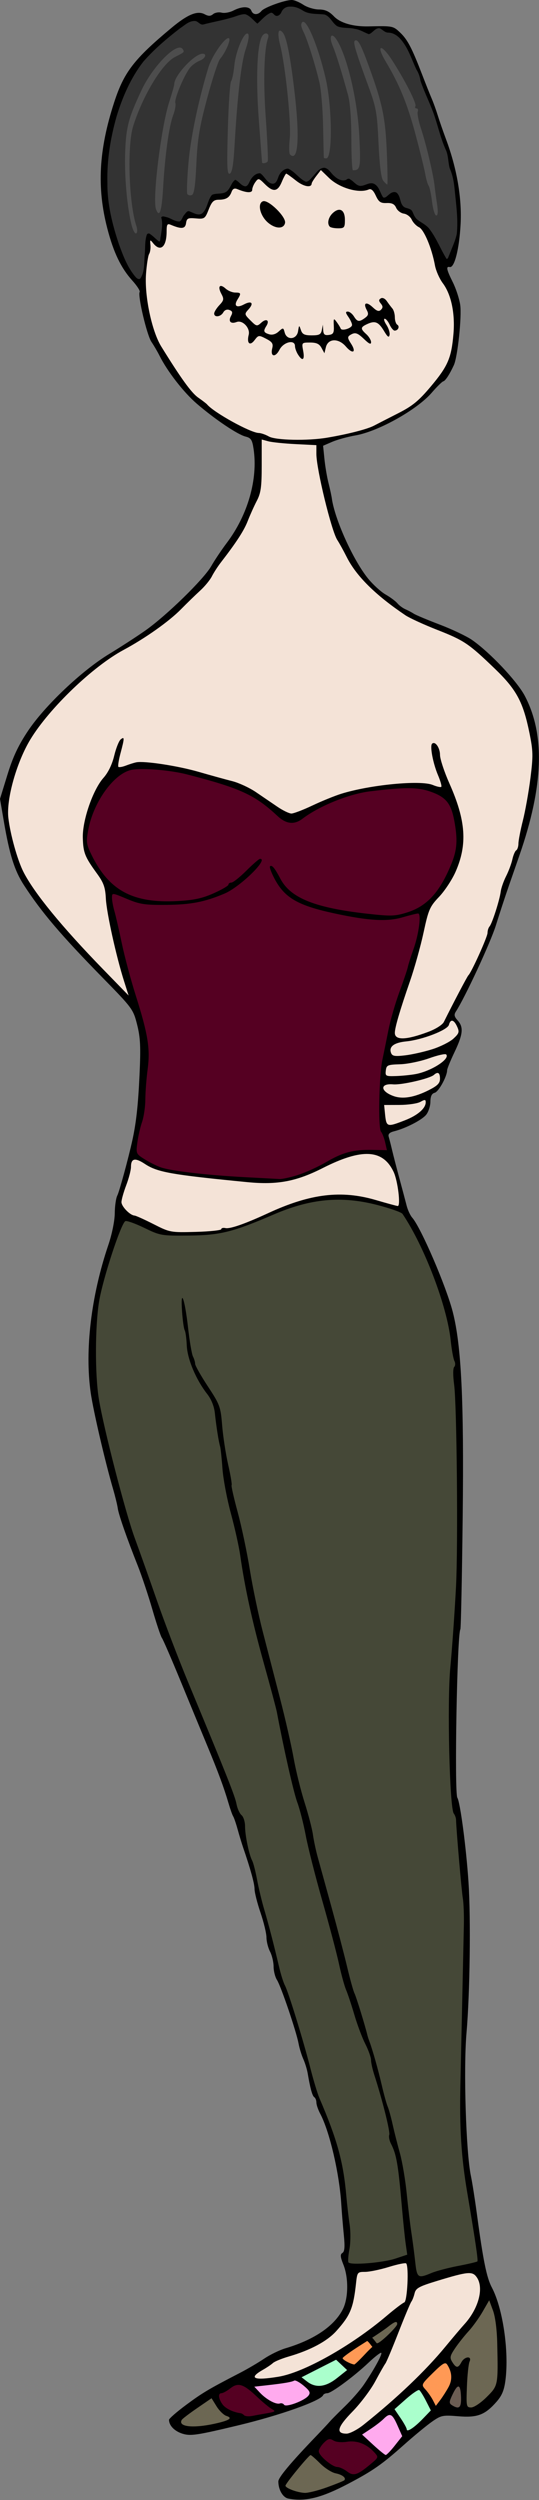
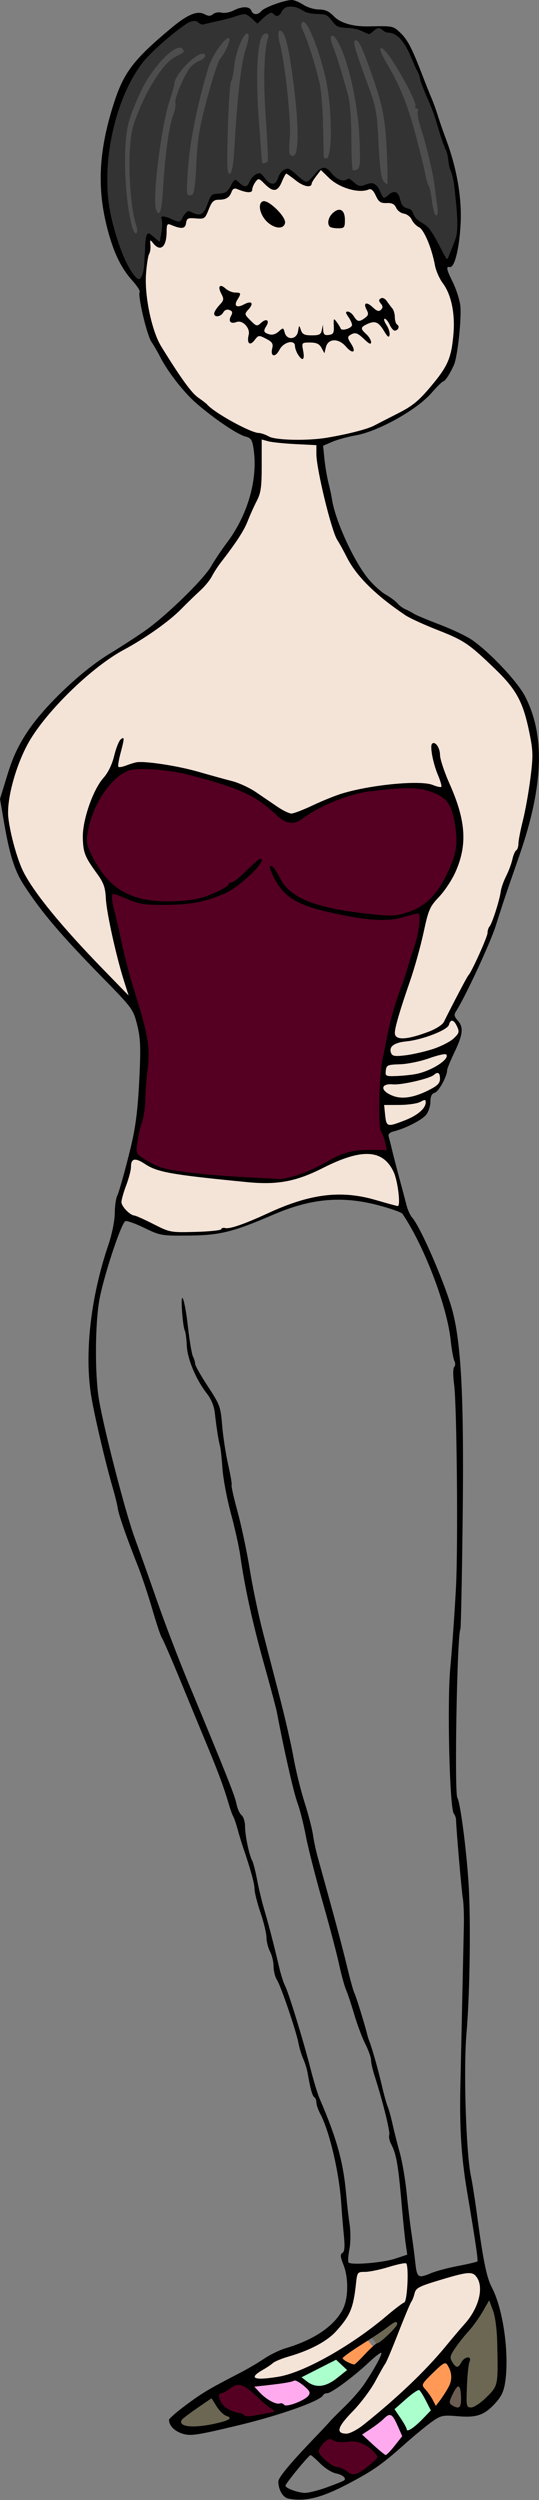
<svg xmlns="http://www.w3.org/2000/svg" width="63.951mm" height="296.38mm" version="1.1" viewBox="0 0 63.951 296.38">
  <rect x="0" y="0" width="63.951" height="296.38" fill="#808080" stroke="none" />
  <g transform="translate(-3.645 -.454)">
    <g transform="matrix(1.013 0 0 1.013 5.146 -1.304)">
-       <path d="m9.67 160.31c-0.035 2.783 0.278 5.559 0.957 8.259 1.298 5.679 2.826 11.311 4.846 16.779 2.111 6.148 4.483 12.201 6.996 18.195 1.347 3.334 2.81 6.63 3.893 10.06 0.324 0.635 0.775 1.225 0.759 1.976 0.093 1.614 0.534 3.168 1.041 4.692 0.688 2.987 1.462 5.959 2.258 8.92 0.569 2.429 1.282 4.819 2.154 7.154 1.252 3.717 2.077 7.566 3.391 11.263 1.286 3.058 2.437 6.204 2.813 9.518 0.41 3.129 0.835 6.305 0.41 9.454 0.882 0.366 1.942 0.078 2.888 0.07 1.458-0.115 2.937-0.46 4.261-1.028-0.609-3.864-0.648-7.807-1.416-11.646-0.271-1.005-0.745-1.953-0.773-3.01-0.516-2.953-1.582-5.772-2.217-8.695-0.722-1.954-1.56-3.867-2.161-5.867-1.496-4.568-2.493-9.275-3.839-13.888-0.912-3.151-1.497-6.385-2.377-9.544-1.529-5.069-2.205-10.346-3.699-15.426-1.316-4.75-2.489-9.547-3.209-14.426-0.694-3.6-1.852-7.119-2.086-10.799-0.254-1.922-0.588-3.829-0.884-5.744-0.398-1.653-1.759-2.844-2.34-4.422-0.713-1.436-0.82-3.043-1.041-4.6-0.254-1.186-0.391-2.426-0.393-3.622 0.654 2.639 0.558 5.46 1.606 7.998 0.833 1.586 1.992 3.011 2.642 4.685 0.394 2.403 0.573 4.854 1.132 7.235 0.27 1.507 0.446 3.03 0.876 4.506 1.33 5.066 1.916 10.293 3.301 15.348 1.351 5.244 2.732 10.481 3.778 15.795 0.639 2.764 1.606 5.444 2.095 8.244 1.334 5.311 2.83 10.58 4.196 15.882 1.087 3.584 2.252 7.146 3.237 10.762 1.021 4.104 2.39 8.133 3.043 12.322 0.529 3.738 0.803 7.524 1.57 11.224 0.306 0.609 1.069 0.116 1.521-4e-3 1.79-0.705 3.739-0.877 5.557-1.466 0.311-0.389-0.09-0.972-0.036-1.421-0.758-5.335-1.977-10.645-1.842-16.064-0.032-8.029 0.355-16.053 0.319-24.081-0.317-3.442-0.589-6.891-0.929-10.33-0.277-0.947-0.475-1.918-0.513-2.915-0.274-4.626-0.252-9.27-0.148-13.9 0.327-4.363 0.753-8.725 0.784-13.105 0.059-6.415 0.037-12.833-0.18-19.245 0.015-1.179-0.291-2.375-0.126-3.538 0.335-0.687-0.193-1.439-0.2-2.15-0.357-2.927-1.102-5.795-2.173-8.541-0.986-2.505-2.037-5.028-3.575-7.25-0.837-0.858-2.135-0.931-3.219-1.292-3.678-1.007-7.654-0.679-11.167 0.778-3.01 1.157-6 2.706-9.294 2.731-1.773 0.04-3.618 0.279-5.336-0.226-1.181-0.419-2.28-1.17-3.536-1.328-0.598 0.166-0.647 0.97-0.914 1.438-1.014 2.836-1.958 5.726-2.449 8.704-0.214 1.851-0.253 3.72-0.252 5.582z" fill="#454837" />
      <path d="m36.027 21.56c-0.434 0.569-0.9 1.14-1.178 1.797-0.546 0.226-1.08-0.271-1.532-0.523-0.44-0.249-0.813-0.729-1.325-0.809-0.52 0.537-0.588 1.482-1.294 1.844-0.498-0.044-0.86-0.511-1.244-0.789-0.237-0.125-0.445-0.536-0.741-0.455-0.501 0.333-0.587 0.965-0.864 1.445-0.649 0.179-1.262-0.34-1.898-0.325-0.457 0.179-0.425 0.746-0.806 1.011-0.513 0.446-1.426 0.02-1.834 0.662-0.428 0.496-0.454 1.247-0.945 1.683-0.615 0.249-1.354-0.053-1.954 0.233-0.237 0.301-0.144 0.911-0.635 0.975-0.568 0.015-1.066-0.45-1.625-0.383-0.278 0.324-0.152 0.84-0.231 1.235-0.076 0.494-0.056 1.244-0.631 1.433-0.534 0.028-0.752-0.614-1.177-0.824-0.165 0.54 0.018 1.221-0.242 1.776-0.397 1.526-0.355 3.136-0.259 4.699 0.234 1.932 0.624 3.887 1.482 5.647 1.157 1.968 2.351 3.936 3.815 5.693 0.75 0.836 1.706 1.447 2.541 2.189 1.58 1.107 3.291 2.069 5.126 2.679 0.953 0.19 1.812 0.719 2.802 0.756 1.567 0.106 3.152 0.096 4.715-0.061 1.952-0.292 3.913-0.65 5.775-1.317 1.671-0.782 3.349-1.578 4.904-2.573 1.508-1.155 2.716-2.665 3.777-4.228 1.261-1.992 1.223-4.456 1.113-6.725-0.092-1.439-0.693-2.791-1.5-3.969-0.762-1.4-0.825-3.061-1.499-4.505-0.247-0.748-0.729-1.383-1.362-1.847-0.461-0.437-0.714-1.134-1.39-1.306-0.508-0.096-0.84-0.505-1.072-0.934-0.538-0.607-1.626-0.045-2.037-0.826-0.294-0.37-0.442-1.149-1.048-1.094-1.732 0.446-3.568-0.314-4.819-1.524-0.307-0.225-0.571-0.618-0.91-0.742zm-6.605 3.825c0.809 0.219 1.405 0.911 1.941 1.522 0.237 0.311 0.667 0.851 0.249 1.19-0.624 0.4-1.365-0.111-1.805-0.571-0.447-0.514-0.928-1.254-0.671-1.957 0.058-0.099 0.161-0.199 0.286-0.185zm8.81 1.026c0.621 0.079 0.548 0.863 0.557 1.319 0.023 0.245 0.012 0.588-0.313 0.59-0.415 0.017-0.933 0.113-1.286-0.161-0.355-0.622 0.215-1.351 0.746-1.668 0.091-0.047 0.192-0.081 0.296-0.08zm-13.825 8.902c0.579 0.293 1.113 0.815 1.813 0.754 0.211-0.052 0.393 0.1 0.236 0.292-0.142 0.365-0.568 0.803-0.324 1.203 0.574 0.199 1.125-0.25 1.671-0.316 0.231 0.154-0.17 0.4-0.214 0.563-0.215 0.265-0.585 0.671-0.256 1.006 0.368 0.421 0.762 0.937 1.313 1.1 0.402-0.123 0.684-0.594 1.108-0.593 0.052 0.453-0.475 0.851-0.317 1.299 0.513 0.512 1.38 0.427 1.866-0.081 0.146-0.131 0.418-0.353 0.43-0.012 0.046 0.603 0.726 1.073 1.281 0.752 0.41-0.207 0.487-0.698 0.563-1.103 0.149 0.379 0.351 0.842 0.833 0.843 0.545-2.7e-4 1.206 0.165 1.673-0.191 0.126-0.077 0.23-0.55 0.229-0.239 0.034 0.528 0.698 0.51 1.059 0.35 0.491-0.284 0.272-0.982 0.333-1.443-0.063-0.416 0.227 0.089 0.328 0.21 0.195 0.272 0.31 0.761 0.749 0.661 0.403-0.014 1.023-0.202 1.016-0.691-0.081-0.498-0.447-0.91-0.642-1.337 0.492-0.026 0.728 0.555 1.044 0.843 0.319 0.429 0.856 0.044 1.154-0.209 0.318-0.216 0.464-0.623 0.225-0.959-0.067-0.175-0.282-0.517-0.114-0.666 0.552 0.19 0.941 0.939 1.587 0.793 0.451-0.173 0.369-0.767 0.079-1.053-0.329-0.245 0.22-0.515 0.392-0.251 0.531 0.587 1.158 1.228 1.161 2.074-3e-3 0.404 0.21 0.741 0.357 1.094 0.076 0.302-0.347 0.418-0.476 0.153-0.356-0.349-0.461-0.981-0.951-1.168-0.344-0.017-0.145 0.435-0.042 0.588 0.199 0.437 0.592 0.933 0.435 1.428-0.532-0.561-0.836-1.532-1.703-1.645-0.517 0.041-1.091 0.257-1.422 0.667-0.111 0.5 0.474 0.79 0.7 1.169 0.119 0.186 0.329 0.423 0.298 0.636-0.675-0.312-1.097-1.175-1.902-1.185-0.309 0.102-0.926 0.322-0.718 0.753 0.137 0.465 0.539 0.866 0.588 1.344-0.455-0.071-0.724-0.589-1.097-0.833-0.52-0.507-1.561-0.674-1.974 0.048-0.156 0.251-0.208 0.546-0.308 0.821-0.237-0.457-0.555-0.993-1.141-1.001-0.441 5.3e-4 -0.957-0.146-1.357 0.083-0.291 0.378 0.027 0.882-0.02 1.31-0.02 0.09 0.092 0.599-0.127 0.378-0.41-0.418-0.623-0.986-0.711-1.548-0.347-0.538-1.143-0.239-1.522 0.11-0.392 0.299-0.516 0.889-0.975 1.088-0.311-0.049-0.085-0.506-0.125-0.711 0.078-0.347 0.016-0.73-0.325-0.91-0.436-0.26-0.963-0.69-1.498-0.506-0.336 0.177-0.473 0.711-0.881 0.732-0.255-0.279-0.026-0.738-0.072-1.088 0.077-0.823-0.786-1.649-1.611-1.357-0.216 0.13-0.656 0.055-0.537-0.275 0.057-0.334 0.392-0.917-0.044-1.125-0.411-0.155-0.815 0.062-1.047 0.405-0.174 0.165-0.604 0.475-0.741 0.138 0.016-0.769 1.092-1.146 0.958-1.962-0.051-0.415-0.472-0.822-0.308-1.231 7e-3 -2e-3 0.015-3e-3 0.023-2e-3z" fill="#f4e3d7" />
      <path d="m29.206 53.106c-0.206 0.295-0.077 0.748-0.136 1.097-0.081 1.679 0.057 3.375-0.184 5.042-0.306 1.164-0.989 2.189-1.4 3.32-1.066 2.544-3.082 4.526-4.452 6.89-1.062 1.339-2.348 2.502-3.587 3.681-2.089 1.96-4.525 3.485-7.01 4.885-3.214 1.959-5.984 4.581-8.416 7.436-1.54 1.815-2.842 3.86-3.569 6.141-0.598 1.859-1.176 3.804-1.038 5.777 0.282 2.228 0.868 4.434 1.793 6.482 1.44 2.678 3.482 4.969 5.468 7.25 2.165 2.408 4.417 4.738 6.691 7.042 0.065 0.128 0.337 0.234 0.261 5.3e-4 -0.676-2.244-1.348-4.492-1.833-6.789-0.427-1.825-0.699-3.678-0.923-5.538-0.333-1.65-1.829-2.744-2.319-4.33-0.473-1.644-0.134-3.389 0.343-4.991 0.455-1.506 1.204-2.91 2.161-4.153 0.824-1.154 0.918-2.624 1.575-3.853 0.039-0.096 0.312-0.419 0.263-0.155-0.192 1.06-0.558 2.091-0.619 3.175 0.48 0.176 1.036-0.138 1.522-0.264 0.807-0.375 1.712-0.149 2.569-0.121 3.421 0.34 6.711 1.4 10.002 2.346 2.15 0.804 3.825 2.492 5.896 3.455 0.702 0.251 1.39-0.261 2.039-0.466 2.369-1.087 4.807-2.092 7.399-2.478 2.297-0.423 4.649-0.586 6.977-0.434 0.531 0.068 1.05 0.452 1.587 0.323 0.126-0.408-0.176-0.846-0.274-1.244-0.423-1.148-0.844-2.344-0.856-3.577-9e-3 -0.195 0.209-0.392 0.35-0.159 0.628 0.665 0.435 1.659 0.786 2.451 0.846 2.524 2.219 4.926 2.393 7.629 0.254 2.859-1.017 5.659-2.892 7.764-0.762 0.754-1.195 1.753-1.417 2.789-0.643 2.837-1.42 5.641-2.369 8.392-0.472 1.523-1.061 3.03-1.291 4.614-0.102 0.627 0.628 0.89 1.132 0.811 1.524-0.21 3.039-0.699 4.342-1.524 0.689-0.646 0.955-1.611 1.425-2.41 0.734-1.489 1.564-2.924 2.373-4.371 0.74-1.506 1.462-3.04 1.904-4.659 0.772-1.558 1.155-3.272 1.557-4.947 0.441-1.146 0.982-2.257 1.311-3.447 0.21-0.555 0.59-1.045 0.609-1.663 0.416-2.474 1.104-4.905 1.373-7.408 0.231-1.92 0.345-3.899-0.176-5.784-0.442-2.124-1.179-4.281-2.73-5.863-1.422-1.506-2.891-2.993-4.563-4.222-2.686-1.673-5.917-2.305-8.439-4.261-2.382-1.754-4.647-3.824-5.934-6.537-0.891-1.417-1.452-3.001-1.855-4.62-0.558-2.322-1.248-4.652-1.359-7.042-0.034-0.372 0.185-1.027-0.43-0.869-2.011-0.132-4.07-0.106-6.027-0.615z" fill="#f4e3d7" />
      <path d="m51.436 121.12c-0.246 0.052-0.329 0.332-0.414 0.537-0.151 0.305-0.494 0.442-0.769 0.61-1.276 0.65-2.665 1.064-4.079 1.267-0.576 0.082-1.202 0.143-1.682 0.503-0.278 0.207-0.382 0.6-0.242 0.918 0.073 0.298 0.39 0.431 0.672 0.424 1.117-7e-3 2.216-0.254 3.296-0.518 1.16-0.296 2.311-0.713 3.298-1.404 0.302-0.239 0.631-0.508 0.753-0.887 0.069-0.37-0.155-0.713-0.318-1.028-0.117-0.185-0.271-0.416-0.514-0.421z" fill="#f4e3d7" />
      <path d="m50.667 125.05c-0.685 0.041-1.334 0.297-1.984 0.498-1.215 0.406-2.479 0.662-3.76 0.694-0.342 0.042-0.724-1e-3 -1.027 0.19-0.259 0.217-0.261 0.592-0.273 0.903-0.02 0.226 0.186 0.389 0.398 0.391 0.884 0.045 1.771-0.037 2.648-0.14 0.925-0.105 1.821-0.402 2.64-0.842 0.539-0.297 1.113-0.604 1.483-1.112 0.116-0.159 0.186-0.461-0.024-0.573-0.032-0.01-0.067-9e-3 -0.1-8e-3z" fill="#f4e3d7" />
      <path d="m49.74 127.24c-0.293 0.043-0.48 0.313-0.755 0.405-0.906 0.383-1.883 0.582-2.845 0.774-0.741 0.149-1.496 0.138-2.249 0.178-0.248 0.025-0.57 0.182-0.536 0.477 0.037 0.367 0.396 0.584 0.686 0.751 0.584 0.316 1.254 0.477 1.918 0.412 1.102-0.061 2.138-0.509 3.102-1.018 0.394-0.232 0.878-0.47 1.015-0.944 0.025-0.301 0.072-0.64-0.088-0.913-0.056-0.078-0.152-0.13-0.249-0.122z" fill="#f4e3d7" />
      <path d="m48.242 130.42c-0.316 0.055-0.577 0.277-0.889 0.338-1.067 0.275-2.173 0.186-3.264 0.219-0.206 0.014-0.422-0.02-0.62 0.024-0.03 0.324 0.047 0.656 0.066 0.982 0.06 0.417 0.052 0.865 0.243 1.249 0.17 0.275 0.546 0.242 0.815 0.161 0.718-0.213 1.421-0.482 2.098-0.803 0.625-0.33 1.281-0.727 1.625-1.37 0.097-0.213 0.183-0.474 0.093-0.701-0.033-0.061-0.097-0.104-0.168-0.1z" fill="#f4e3d7" />
      <path d="m41.442 136.73c-1.118-1e-4 -2.198 0.36-3.228 0.765-1.574 0.63-3.034 1.53-4.66 2.03-1.882 0.618-3.892 0.708-5.85 0.507-2.673-0.26-5.347-0.508-8.006-0.884-1.183-0.188-2.391-0.359-3.489-0.868-0.567-0.26-1.05-0.693-1.656-0.865-0.252-0.085-0.57 0.01-0.662 0.278-0.138 0.335-0.064 0.709-0.162 1.052-0.234 1.227-0.838 2.352-1.042 3.586-0.034 0.378 0.237 0.696 0.459 0.971 0.316 0.352 0.698 0.688 1.178 0.778 0.983 0.358 1.904 0.879 2.854 1.32 0.644 0.336 1.351 0.565 2.082 0.583 1.096 0.046 2.193-0.016 3.288-0.063 0.612-0.044 1.233-0.064 1.83-0.215 0.121-0.028 0.124-0.205 0.266-0.189 0.354-7e-3 0.715 0.035 1.06-0.074 1.658-0.446 3.204-1.216 4.77-1.901 2.466-1.099 5.113-1.945 7.831-1.937 1.475-3e-3 2.939 0.259 4.352 0.681 0.804 0.215 1.597 0.477 2.413 0.643 0.195 0.027 0.232-0.215 0.232-0.358 0.039-1.108-0.144-2.219-0.464-3.277-0.274-0.855-0.811-1.658-1.587-2.13-0.543-0.328-1.179-0.461-1.809-0.435z" fill="#f4e3d7" />
      <path d="m53.378 267.7c-0.931 0.042-1.818 0.373-2.712 0.608-1.004 0.311-2.028 0.584-2.989 1.016-0.337 0.139-0.582 0.434-0.67 0.786-0.218 0.755-0.643 1.424-0.915 2.158-0.81 1.911-1.507 3.868-2.372 5.755-0.418 0.778-0.872 1.537-1.298 2.31-0.808 1.437-1.851 2.725-2.987 3.915-0.461 0.541-1.04 1.059-1.213 1.776-0.078 0.263 0.136 0.479 0.377 0.534 0.696 0.212 1.365-0.222 1.937-0.566 0.872-0.569 1.637-1.285 2.445-1.938 2.464-2.066 4.811-4.28 6.947-6.686 1.137-1.34 2.271-2.683 3.408-4.023 0.836-1.083 1.475-2.402 1.471-3.795-0.025-0.644-0.224-1.382-0.803-1.743-0.191-0.102-0.415-0.108-0.626-0.108z" fill="#f4e3d7" />
      <path d="m45.902 266.54c-1.184 0.135-2.293 0.619-3.463 0.83-0.563 0.132-1.137 0.156-1.708 0.218-0.333 0.024-0.458 0.368-0.489 0.651-0.24 1.536-0.271 3.176-1.096 4.545-0.791 1.303-1.883 2.458-3.231 3.187-1.347 0.785-2.844 1.238-4.318 1.717-0.543 0.182-1.069 0.428-1.509 0.796-0.549 0.411-1.209 0.674-1.696 1.163-0.149 0.128-0.124 0.382 0.071 0.448 0.353 0.131 0.746 0.035 1.114 0.043 1.302-0.068 2.591-0.345 3.8-0.838 2.841-1.131 5.463-2.748 7.95-4.513 1.387-0.973 2.645-2.114 3.989-3.139 0.221-0.208 0.561-0.301 0.717-0.572 0.247-0.825 0.246-1.7 0.287-2.553-8e-3 -0.62 0.051-1.263-0.124-1.865-0.042-0.127-0.184-0.12-0.292-0.117z" fill="#f4e3d7" />
      <path d="m14.711 91.717c-1.465-0.179-2.623 0.927-3.501 1.948-1.544 1.82-2.475 4.167-2.614 6.547 0.191 1.234 0.923 2.326 1.572 3.371 1.379 2.175 3.851 3.482 6.393 3.649 2.076 0.144 4.234 0.123 6.226-0.546 1.026-0.346 2.01-0.836 2.824-1.552 1.112-0.562 1.921-1.608 2.896-2.366 0.096-0.026 0.572-0.57 0.5-0.252-0.809 1.305-2.079 2.267-3.312 3.154-2.383 1.429-5.197 1.866-7.938 1.856-1.472 0.031-2.975-0.05-4.328-0.698-0.565-0.138-1.145-0.626-1.739-0.471-0.303 0.577 0.022 1.298 0.095 1.907 0.838 3.67 1.657 7.348 2.803 10.938 0.755 2.494 1.517 5.085 1.108 7.712-0.278 2.348-0.197 4.749-0.892 7.027-0.211 0.932-0.374 1.893-0.356 2.844 1.58 1.39 3.684 2.024 5.75 2.199 3.677 0.426 7.376 0.709 11.076 0.808 2.516-0.213 4.702-1.594 6.923-2.666 1.764-0.874 3.764-0.641 5.667-0.785 0.174-0.276-0.139-0.719-0.171-1.039-0.235-0.769-0.657-1.49-0.567-2.326-0.135-3.123 2e-3 -6.266 0.724-9.314 0.809-4.645 2.967-8.921 3.845-13.55 8e-3 -0.465 0.269-1.108-0.096-1.481-0.875-0.097-1.72 0.393-2.589 0.468-2.97 0.502-5.958-0.295-8.843-0.952-2.006-0.504-4.165-1.378-5.182-3.304-0.252-0.532-0.65-1.075-0.697-1.65 0.77 0.766 1.061 1.934 1.918 2.655 1.987 1.821 4.798 2.219 7.35 2.663 1.85 0.236 3.728 0.552 5.596 0.384 2.229-0.387 4.264-1.804 5.257-3.858 0.863-1.556 1.717-3.23 1.627-5.061-0.043-1.51-0.198-3.132-1.043-4.425-0.897-1.061-2.358-1.506-3.706-1.59-2.594-0.103-5.228 0.114-7.739 0.789-2.178 0.629-4.192 1.702-6.084 2.93-0.888 0.595-1.883-0.076-2.548-0.698-1.703-1.639-3.817-2.782-6.073-3.458-3.139-0.982-6.362-1.964-9.691-1.808-0.146-5.29e-4 -0.292 2.38e-4 -0.439 7.93e-4z" fill="#502" />
      <path d="m26.393 280.78c-0.716 0.054-1.183 0.699-1.833 0.931-0.153 0.061-0.379 0.03-0.429 0.235-0.101 0.46 0.169 0.914 0.441 1.265 0.535 0.615 1.351 0.883 2.126 1.034 0.297 0.097 0.523 0.397 0.871 0.332 0.995-0.084 1.974-0.3 2.951-0.501 0.177-0.018 0.253-0.25 0.08-0.337-1.146-0.713-2.023-1.766-3.111-2.555-0.323-0.22-0.697-0.414-1.098-0.405z" fill="#502" />
      <path d="m37.118 287.12c-0.429 0.051-0.692 0.456-0.968 0.743-0.253 0.287-0.497 0.727-0.238 1.089 0.461 0.645 1.097 1.188 1.835 1.487 0.388 0.111 0.798 0.18 1.129 0.432 0.389 0.25 0.826 0.606 1.32 0.452 0.761-0.241 1.35-0.822 1.961-1.311 0.226-0.227 0.575-0.426 0.611-0.773-0.067-0.349-0.389-0.58-0.625-0.822-0.661-0.605-1.519-1.051-2.436-1.014-0.61-0.03-1.235 0.127-1.83-0.018-0.259-0.069-0.482-0.268-0.759-0.265z" fill="#502" />
      <path d="m44.137 284.31c-0.255 0.013-0.446 0.21-0.628 0.366-0.779 0.763-1.724 1.312-2.613 1.933-0.061 0.079 0.06 0.129 0.1 0.183 0.677 0.63 1.348 1.269 2.058 1.863 0.191 0.149 0.372 0.316 0.588 0.429 0.12 0.042 0.218-0.076 0.301-0.143 0.556-0.524 1.001-1.149 1.48-1.74 0.082-0.116 0.191-0.218 0.257-0.341-0.052-0.191-0.149-0.37-0.222-0.554-0.217-0.483-0.416-0.977-0.671-1.442-0.124-0.203-0.254-0.437-0.486-0.53-0.053-0.018-0.109-0.025-0.164-0.024z" fill="#fae" />
      <path d="m33.03 280.26c-0.262 0.085-0.525 0.177-0.8 0.217-1.285 0.237-2.589 0.338-3.884 0.508-0.117-3e-3 -0.106 0.129-0.025 0.179 0.562 0.615 1.143 1.241 1.891 1.632 0.364 0.189 0.787 0.382 1.204 0.262 0.249-0.034 0.356 0.296 0.608 0.254 0.604-0.035 1.174-0.279 1.718-0.527 0.391-0.205 0.836-0.411 1.055-0.816 0.141-0.318-0.139-0.611-0.353-0.812-0.38-0.337-0.781-0.678-1.257-0.869-0.052-0.014-0.104-0.032-0.158-0.028z" fill="#fae" />
      <path d="m37.848 277.83c-1.321 0.706-2.682 1.339-3.996 2.058-0.133 0.064 8e-3 0.175 0.08 0.22 0.475 0.379 0.972 0.793 1.593 0.888 0.808 0.125 1.606-0.248 2.247-0.709 0.489-0.373 0.99-0.736 1.448-1.147 8e-3 -0.127-0.16-0.19-0.225-0.287-0.366-0.345-0.719-0.715-1.112-1.025l-0.016-5e-3z" fill="#afc" />
      <path d="m47.558 281.38c-0.351 0.097-0.63 0.358-0.921 0.565-0.674 0.545-1.327 1.117-1.956 1.713-0.043 0.118 0.123 0.214 0.161 0.321 0.41 0.641 0.88 1.249 1.2 1.942 0.043 0.127 0.084 0.34 0.264 0.303 0.399-0.102 0.71-0.401 1.026-0.649 0.608-0.531 1.147-1.134 1.71-1.709 0.012-0.154-0.136-0.293-0.187-0.441-0.354-0.655-0.652-1.351-1.109-1.944-0.048-0.052-0.111-0.11-0.188-0.101z" fill="#afc" />
      <path d="m50.647 278.25c-0.417 0.085-0.706 0.437-1.016 0.702-0.535 0.522-1.11 1.016-1.554 1.622-0.133 0.17-0.144 0.42 7e-3 0.583 0.353 0.438 0.714 0.873 0.989 1.367 0.161 0.268 0.293 0.553 0.449 0.824 0.119 0.056 0.163-0.137 0.239-0.198 0.553-0.762 1.143-1.517 1.511-2.391 0.234-0.574 0.2-1.229-0.039-1.796-0.118-0.246-0.215-0.541-0.456-0.692-0.041-0.018-0.086-0.025-0.13-0.022z" fill="#f95" />
      <path d="m41.511 275.64c-0.298 0.152-0.572 0.361-0.861 0.533-0.671 0.441-1.361 0.863-1.969 1.39-0.103 0.066-0.119 0.206-0.025 0.287 0.333 0.325 0.781 0.505 1.218 0.642 0.264 0.06 0.434-0.212 0.614-0.355 0.578-0.56 1.113-1.163 1.7-1.714 0.026-0.139-0.163-0.235-0.223-0.355-0.141-0.143-0.243-0.359-0.439-0.429l-7e-3 -1.1e-4z" fill="#f95" />
      <path d="m23.285 282.35c-0.306 0.178-0.59 0.397-0.887 0.592-0.864 0.601-1.753 1.175-2.552 1.862-0.171 0.15-0.255 0.448-0.076 0.626 0.25 0.247 0.628 0.283 0.96 0.319 0.99 0.062 1.98-0.1 2.946-0.302 0.53-0.127 1.076-0.231 1.571-0.469 0.124-0.058 0.282-0.192 0.2-0.343-0.136-0.177-0.386-0.187-0.562-0.311-0.466-0.305-0.809-0.779-1.096-1.252-0.156-0.237-0.286-0.497-0.47-0.713-0.01-6e-3 -0.021-9e-3 -0.033-8e-3z" fill="#6c6753" />
-       <path d="m34.887 288.99c-0.16 0.047-0.25 0.213-0.373 0.316-0.782 0.841-1.505 1.735-2.201 2.649-0.142 0.21-0.325 0.403-0.413 0.643-0.016 0.155 0.148 0.249 0.256 0.329 0.51 0.3 1.092 0.463 1.671 0.566 0.592 0.112 1.183-0.076 1.752-0.22 1.046-0.296 2.069-0.674 3.067-1.104 0.145-0.067 0.35-0.164 0.319-0.358-0.045-0.268-0.32-0.408-0.544-0.512-0.357-0.158-0.757-0.185-1.097-0.384-0.578-0.301-1.071-0.734-1.53-1.192-0.27-0.246-0.524-0.517-0.832-0.714-0.023-0.012-0.049-0.02-0.075-0.018z" fill="#6c6753" />
      <path d="m55.806 270.89c-0.115 0.099-0.169 0.257-0.256 0.381-0.507 0.889-1.023 1.776-1.658 2.582-0.579 0.74-1.236 1.423-1.785 2.189-0.3 0.422-0.621 0.841-0.824 1.321-0.116 0.303 4e-3 0.633 0.185 0.883 0.134 0.188 0.263 0.407 0.478 0.51 0.193 0.081 0.375-0.078 0.475-0.229 0.196-0.278 0.341-0.632 0.675-0.774 0.129-0.066 0.354-0.118 0.41 0.062 0.028 0.183-0.098 0.345-0.115 0.525-0.169 0.927-0.211 1.873-0.253 2.813-0.016 0.638-0.044 1.279-1e-3 1.917 0.015 0.197 0.115 0.427 0.335 0.454 0.311 0.066 0.616-0.068 0.872-0.235 0.692-0.423 1.264-1.008 1.811-1.6 0.322-0.36 0.537-0.812 0.604-1.291 0.136-0.873 0.085-1.76 0.091-2.64-0.028-1.701-0.013-3.422-0.377-5.093-0.123-0.52-0.333-1.015-0.51-1.518-0.042-0.083-0.051-0.19-0.119-0.255-0.012 3e-3 -0.026-6e-3 -0.038-3e-3z" fill="#6c6753" />
      <path d="m44.882 273.42c-0.277 0.034-0.491 0.24-0.716 0.387-0.674 0.522-1.386 0.992-2.096 1.463-0.067 0.09 0.074 0.155 0.114 0.225 0.152 0.166 0.268 0.368 0.435 0.519 0.143 0.046 0.279-0.072 0.398-0.138 0.597-0.421 1.108-0.949 1.612-1.474 0.166-0.195 0.366-0.38 0.457-0.624 0.031-0.147-9e-3 -0.371-0.204-0.358z" fill="#6c6753" />
      <path d="m52.18 280.97c-0.159 0.015-0.251 0.176-0.344 0.289-0.249 0.387-0.448 0.807-0.618 1.234-0.057 0.181-0.135 0.41-0.011 0.58 0.179 0.208 0.439 0.33 0.69 0.432 0.195 0.076 0.463 0.032 0.551-0.179 0.155-0.308 0.12-0.666 0.128-1-0.019-0.396-0.019-0.806-0.16-1.182-0.038-0.097-0.124-0.184-0.236-0.173z" fill="#6c5d53" />
      <path d="m32.287 294.14c-0.635-0.121-1.168-1.036-1.168-2.006 0-0.463 1.454-2.201 4.455-5.323 0.689-0.717 1.401-1.478 1.582-1.691 0.181-0.213 0.975-1.014 1.764-1.779s1.777-1.893 2.195-2.506c1.257-1.843 2.294-3.759 2.035-3.759-0.134 0-0.797 0.524-1.473 1.164-1.697 1.606-4.352 3.569-4.826 3.569-0.216 0-0.435 0.101-0.486 0.225-0.275 0.669-5.041 2.362-9.966 3.542-4.781 1.145-5.542 1.26-6.468 0.983-0.955-0.286-1.616-0.955-1.616-1.635 0-0.144 0.908-0.936 2.018-1.758 1.907-1.413 2.622-1.838 6.34-3.762 0.846-0.438 2.099-1.175 2.784-1.638 0.686-0.463 1.81-1.01 2.499-1.214 3.346-0.994 5.697-2.587 6.706-4.545 0.666-1.293 0.7-3.688 0.073-5.253-0.362-0.906-0.385-1.192-0.108-1.364 0.259-0.16 0.301-0.718 0.159-2.13-0.106-1.052-0.238-2.665-0.295-3.583-0.222-3.593-1.371-8.516-2.469-10.579-0.245-0.459-0.445-1.047-0.446-1.306-8.3e-4 -0.259-0.111-0.538-0.244-0.621-0.232-0.143-0.471-1.004-0.777-2.806-0.078-0.459-0.31-1.211-0.515-1.67-0.205-0.459-0.454-1.274-0.553-1.81-0.262-1.416-2.062-6.716-2.527-7.438-0.218-0.339-0.397-1.045-0.397-1.569s-0.187-1.311-0.416-1.75-0.417-1.183-0.418-1.653c-9.3e-4 -0.471-0.315-1.777-0.698-2.902-0.383-1.125-0.697-2.369-0.698-2.763-2e-3 -0.635-0.464-2.312-1.348-4.893-0.157-0.459-0.442-1.399-0.632-2.088-0.19-0.689-0.426-1.378-0.524-1.531-0.098-0.153-0.343-0.842-0.544-1.531-0.525-1.797-1.214-3.662-2.47-6.682-0.605-1.455-2.002-4.837-3.104-7.517-1.102-2.68-2.106-4.997-2.232-5.151-0.125-0.153-0.626-1.648-1.112-3.321s-1.253-3.97-1.703-5.103c-1.3-3.273-2.249-5.995-2.353-6.749-0.053-0.383-0.297-1.385-0.542-2.227-0.94-3.225-2.317-9.142-2.624-11.275-0.714-4.969 0.043-11.342 2.055-17.286 0.434-1.281 0.752-2.844 0.76-3.734 8e-3 -0.842 0.141-1.773 0.296-2.068 0.233-0.444 1.278-4.269 1.754-6.423 0.456-2.064 0.685-4.128 0.849-7.669 0.153-3.314 0.103-4.386-0.277-5.901-0.452-1.802-0.56-1.95-4.005-5.467-4.941-5.045-7.201-7.701-9.268-10.892-1.093-1.687-1.676-3.544-2.346-7.474l-0.444-2.602 0.871-2.827c0.64-2.079 1.277-3.434 2.405-5.123 1.973-2.954 6.311-7.062 9.504-9.002 1.331-0.809 3.234-2.042 4.229-2.741 2.476-1.739 6.857-6.012 7.728-7.537 0.393-0.689 1.215-1.916 1.826-2.726 2.471-3.277 3.666-7.47 3.136-11.005-0.158-1.056-0.304-1.278-0.939-1.438-0.941-0.236-3.589-2.02-5.715-3.85-1.536-1.322-3.447-3.782-4.365-5.62-0.23-0.46-0.654-1.185-0.944-1.612-0.535-0.79-1.629-5.433-1.377-5.842 0.076-0.123-0.306-0.716-0.849-1.317-1.337-1.48-2.212-3.299-2.944-6.125-1.237-4.773-0.999-9.181 0.794-14.713 1.157-3.568 2.325-5.087 6.742-8.766 1.884-1.569 3.017-2.032 3.864-1.579 0.449 0.24 0.692 0.237 0.993-0.013 0.219-0.182 0.669-0.26 0.999-0.173 0.331 0.086 0.951-0.024 1.38-0.246 1.005-0.52 1.895-0.513 2.098 0.015 0.201 0.524 0.768 0.538 1.19 0.029 0.351-0.422 2.741-1.283 3.556-1.28 0.277 1e-3 0.88 0.251 1.34 0.555 0.459 0.304 1.282 0.554 1.827 0.555 0.728 1e-3 1.196 0.215 1.76 0.803 0.749 0.782 2.252 1.216 4.069 1.176 2.828-0.062 2.866-0.055 3.686 0.724 0.868 0.824 1.376 1.793 2.592 4.955 0.412 1.072 0.912 2.325 1.11 2.784s0.515 1.336 0.703 1.949c0.188 0.613 0.623 1.865 0.966 2.784 1.281 3.433 1.875 6.891 1.71 9.971-0.155 2.901-0.719 5.118-1.271 4.994-0.462-0.104-0.38 0.299 0.363 1.787 0.369 0.74 0.758 1.928 0.863 2.639 0.2 1.355-0.299 6.093-0.743 7.056-0.497 1.079-1.001 1.848-1.243 1.898-0.134 0.028-0.745 0.63-1.358 1.339-1.718 1.987-6.251 4.522-8.92 4.987-0.913 0.159-2.14 0.497-2.727 0.75l-1.068 0.461 0.157 1.548c0.086 0.851 0.299 2.112 0.473 2.801 0.174 0.689 0.351 1.503 0.393 1.81 0.336 2.442 2.498 7.225 4.237 9.372 0.578 0.714 1.505 1.559 2.059 1.877 0.554 0.318 1.176 0.78 1.381 1.028 0.205 0.247 0.628 0.561 0.941 0.698 0.313 0.137 0.756 0.372 0.986 0.523 0.23 0.151 1.6 0.725 3.046 1.276 1.446 0.551 3.137 1.355 3.759 1.785 2.084 1.442 5.281 4.824 6.191 6.55 2.396 4.543 2.196 10.53-0.623 18.653-0.266 0.766-0.832 2.394-1.257 3.619-0.426 1.225-1.103 3.288-1.505 4.586-0.614 1.983-3.634 8.484-4.684 10.084-0.241 0.367-0.197 0.595 0.201 1.035 0.719 0.794 0.639 1.618-0.36 3.711-0.479 1.003-0.87 1.961-0.87 2.129 0 0.713-0.991 2.513-1.45 2.633-0.351 0.092-0.501 0.406-0.508 1.061-5e-3 0.512-0.234 1.2-0.508 1.528-0.514 0.616-2.4 1.582-3.746 1.92-0.536 0.135-0.723 0.328-0.627 0.647 0.075 0.25 0.255 0.956 0.399 1.569 0.144 0.613 0.533 2.116 0.864 3.341 0.331 1.225 0.708 2.644 0.838 3.152 0.129 0.509 0.42 1.135 0.647 1.392 1.027 1.166 3.989 8.046 4.755 11.046 1.007 3.942 1.318 10.356 1.161 23.971-0.082 7.13-0.205 13.054-0.273 13.164-0.383 0.62-0.715 19.125-0.353 19.711 0.338 0.547 1.037 5.831 1.307 9.884 0.282 4.227 0.165 13.049-0.234 17.643-0.365 4.206-0.061 14.012 0.52 16.76 0.153 0.726 0.464 2.699 0.691 4.383 0.733 5.453 1.147 7.495 1.75 8.631 1.286 2.423 2.029 7.433 1.605 10.825-0.151 1.209-0.406 1.83-1.054 2.568-1.353 1.541-2.245 1.877-4.485 1.69-1.808-0.152-2.005-0.111-3.077 0.641-0.63 0.442-2.103 1.657-3.274 2.701-2.574 2.295-3.643 3.041-6.519 4.553-3.164 1.663-5.024 2.123-7.026 1.741zm4.532-1.32c1.036-0.376 1.944-0.743 2.018-0.817 0.269-0.269-0.212-0.66-1.01-0.819-0.451-0.09-1.264-0.608-1.806-1.15-0.542-0.542-1.048-0.985-1.124-0.985-0.203 0-2.943 3.333-2.943 3.58 0 0.292 1.381 0.809 2.256 0.845 0.399 0.016 1.573-0.278 2.609-0.654zm5.144-2.743c0.902-0.759 0.908-0.78 0.396-1.346-0.89-0.983-2.037-1.427-3.207-1.24-0.631 0.101-1.282 0.039-1.587-0.152-0.423-0.264-0.625-0.215-1.115 0.275-0.329 0.329-0.598 0.775-0.598 0.991 0 0.506 1.571 1.833 2.179 1.841 0.256 3e-3 0.766 0.237 1.133 0.519 0.759 0.584 1.225 0.436 2.799-0.889zm2.791-2.134 0.875-1.105-0.558-1.261c-0.612-1.385-0.877-1.509-1.622-0.763-0.274 0.274-0.954 0.799-1.51 1.167l-1.012 0.669 1.291 1.189c0.71 0.654 1.374 1.194 1.476 1.2 0.102 6e-3 0.579-0.486 1.061-1.094zm-3.659-2.438c3.933-3.139 7.234-6.284 9.583-9.132 0.881-1.068 1.881-2.249 2.224-2.625 1.679-1.843 2.321-4.273 1.455-5.51-0.508-0.725-1.016-0.678-4.666 0.435-2.099 0.64-2.472 0.846-2.614 1.443-0.091 0.383-0.261 0.822-0.378 0.975s-0.799 1.782-1.517 3.619c-0.717 1.837-1.403 3.466-1.523 3.619-0.121 0.153-0.656 1.093-1.189 2.088-0.533 0.995-1.735 2.592-2.672 3.548-1.777 1.815-1.982 2.577-0.692 2.577 0.379 0 1.274-0.467 1.989-1.037zm6.96-0.717 0.927-0.964-0.575-1.128c-0.316-0.62-0.671-1.185-0.788-1.256-0.117-0.07-0.816 0.405-1.553 1.056l-1.34 1.184 0.714 1.052c0.393 0.579 0.714 1.164 0.714 1.301 0 0.392 0.884-0.187 1.902-1.246zm-24.404 0.593c1.747-0.383 2.173-0.664 1.385-0.914-0.314-0.1-0.834-0.606-1.155-1.126l-0.584-0.945-1.67 1.146c-0.919 0.63-1.734 1.25-1.813 1.377-0.501 0.811 1.271 1.025 3.836 0.463zm6.183-1.235c0.925-0.16 1.005-0.226 0.557-0.463-0.288-0.152-1.088-0.81-1.777-1.464-1.586-1.504-2.211-1.698-3.132-0.973-0.393 0.309-0.851 0.562-1.018 0.562-0.428 0-0.378 0.606 0.107 1.298 0.341 0.487 1.266 0.938 2.141 1.046 0.102 0.013 0.284 0.121 0.404 0.241 0.12 0.12 0.538 0.156 0.928 0.079 0.39-0.077 1.196-0.223 1.79-0.326zm4.812-2.051c0.264-0.346 0.161-0.562-0.557-1.163-0.485-0.406-0.983-0.677-1.106-0.601-0.272 0.166-1.231 0.33-3.201 0.549l-1.477 0.164 0.641 0.687c0.764 0.819 1.907 1.438 2.356 1.277 0.177-0.064 0.398 6e-3 0.489 0.154 0.211 0.341 2.405-0.479 2.854-1.067zm17.868 0.13c-0.057-1.51-0.362-1.59-0.995-0.262-0.411 0.861-0.419 1.025-0.065 1.249 0.85 0.538 1.109 0.297 1.061-0.987zm3.003 0.037c1.354-1.354 1.347-1.321 1.24-6.301-0.034-1.595-0.232-3.118-0.499-3.837l-0.442-1.192-0.767 1.331c-0.422 0.732-1.169 1.769-1.661 2.305-0.491 0.536-1.201 1.432-1.577 1.992-0.595 0.885-0.637 1.093-0.32 1.601 0.455 0.729 0.687 0.734 1.066 0.027 0.381-0.711 1.271-0.776 0.956-0.07-0.12 0.268-0.258 1.583-0.308 2.923-0.086 2.328-0.064 2.436 0.503 2.436 0.329 0 1.135-0.542 1.809-1.216zm-4.461-1.178c0.465-0.855 0.412-1.74-0.156-2.617-0.223-0.343-0.518-0.173-1.669 0.96-1.379 1.359-1.392 1.386-0.88 1.949 0.285 0.314 0.675 0.873 0.866 1.243l0.347 0.672 0.512-0.672c0.282-0.37 0.723-1.06 0.981-1.535zm-13.056-1.05 1.173-0.933-1.289-1.211-4.046 2.055 0.659 0.507c1.016 0.781 2.167 0.644 3.503-0.419zm-6.868-0.153c2.973-0.487 8.525-3.608 12.663-7.118 0.948-0.805 1.882-1.516 2.075-1.58 0.358-0.119 0.556-4.231 0.22-4.566-0.088-0.088-1 0.099-2.026 0.416-1.026 0.317-2.279 0.576-2.784 0.576-0.89 0-0.923 0.041-1.061 1.322-0.315 2.92-0.666 3.769-2.313 5.604-1.072 1.194-3.032 2.242-5.578 2.982-0.817 0.238-1.646 0.58-1.842 0.76-0.196 0.181-0.725 0.538-1.176 0.794-1.747 0.992-1.084 1.286 1.823 0.81zm10.164-2.667c0.642-0.689 1.277-1.254 1.411-1.255 0.338-3e-3 2.333-1.921 2.333-2.242 0-0.402-0.267-0.316-1.133 0.366-0.437 0.345-1.796 1.253-3.019 2.018-1.223 0.766-2.23 1.49-2.238 1.61-0.011 0.178 0.893 0.67 1.359 0.739 0.066 9e-3 0.645-0.546 1.286-1.235zm7.751-9.471c0.557-0.233 1.969-0.606 3.137-0.83 1.169-0.224 2.181-0.463 2.249-0.531 0.104-0.104-0.24-2.431-1.197-8.099-0.69-4.088-0.904-7.468-0.794-12.528 0.067-3.062 0.174-8.011 0.239-10.997 0.064-2.986 0.139-6.431 0.166-7.656 0.027-1.225-0.027-2.666-0.119-3.202-0.147-0.854-0.771-8.065-0.795-9.187-5e-3 -0.23-0.124-0.564-0.265-0.743-0.494-0.628-0.79-13.066-0.407-17.075 0.203-2.117 0.521-6.633 0.667-9.466 0.251-4.854 0.098-21.281-0.221-23.662-0.143-1.073-0.138-1.91 0.012-2.061 0.14-0.14 0.151-0.453 0.023-0.698-0.127-0.245-0.322-1.321-0.434-2.393-0.419-4.024-3.094-11.045-5.646-14.82-0.127-0.189-1.479-0.663-3.003-1.054-4.174-1.071-7.769-0.734-12.098 1.131-4.737 2.041-6.282 2.426-9.883 2.46-3.247 0.031-3.394 6e-3 -5.245-0.893-1.047-0.509-2.049-0.868-2.227-0.798-0.496 0.195-2.635 6.716-3.078 9.379-0.479 2.884-0.496 8.582-0.035 11.415 0.555 3.409 3.123 13.352 4.214 16.317 0.557 1.515 1.732 4.821 2.611 7.348 0.879 2.526 2.508 6.786 3.62 9.466 4.546 10.948 5.506 13.364 5.679 14.288 0.1 0.533 0.366 1.121 0.592 1.309 0.226 0.187 0.41 0.771 0.41 1.297 0 1.077 0.469 3.335 0.836 4.025 0.133 0.251 0.391 1.253 0.572 2.227s0.552 2.523 0.824 3.442c0.519 1.753 1.165 4.246 1.768 6.821 0.197 0.842 0.499 1.792 0.67 2.111 0.405 0.753 2.177 6.512 2.993 9.727 0.351 1.381 0.825 2.948 1.054 3.48 2.068 4.813 2.798 7.459 3.141 11.39 0.088 1.005 0.263 2.522 0.39 3.37 0.129 0.861 0.12 2.135-0.021 2.885-0.138 0.738-0.19 1.441-0.116 1.561 0.221 0.357 4.015 0.05 5.505-0.445l1.381-0.459-0.184-1.289c-0.101-0.709-0.308-2.73-0.46-4.491-0.412-4.763-0.622-5.967-1.252-7.183-0.195-0.375-0.289-0.85-0.21-1.056 0.131-0.341-0.803-4.085-1.75-7.014-0.212-0.656-0.386-1.443-0.386-1.749s-0.301-1.15-0.669-1.877c-0.368-0.726-0.943-2.257-1.279-3.401-0.335-1.145-0.771-2.457-0.969-2.916-0.197-0.459-0.575-1.837-0.838-3.062-0.264-1.225-1.143-4.551-1.954-7.391-0.811-2.84-1.681-6.266-1.934-7.614s-0.698-3.096-0.991-3.885c-0.431-1.162-1.579-6.228-2.394-10.564-0.08-0.428-0.765-2.992-1.521-5.698-1.343-4.806-2.239-8.894-2.771-12.647-0.145-1.024-0.639-3.239-1.096-4.922-0.458-1.683-0.901-4.04-0.985-5.238-0.084-1.198-0.209-2.365-0.278-2.595-0.166-0.557-0.448-2.353-0.612-3.898-0.084-0.79-0.414-1.613-0.894-2.227-1.317-1.686-2.325-4.079-2.396-5.692-0.036-0.819-0.145-1.618-0.242-1.774-0.097-0.156-0.236-1.14-0.309-2.186-0.205-2.923 0.319-1.526 0.699 1.861 0.18 1.605 0.441 3.135 0.579 3.401 0.138 0.266 0.252 0.651 0.252 0.855s0.67 1.39 1.489 2.635c1.413 2.148 1.499 2.381 1.676 4.574 0.103 1.271 0.42 3.338 0.705 4.594 0.285 1.256 0.467 2.335 0.403 2.399-0.063 0.063 0.256 1.48 0.71 3.149 0.454 1.669 1.094 4.702 1.423 6.74 0.329 2.038 1.01 5.294 1.512 7.235 0.503 1.941 1.416 5.471 2.03 7.844 0.614 2.373 1.328 5.505 1.587 6.96 0.259 1.455 0.836 3.794 1.282 5.199 0.446 1.405 0.887 3.096 0.979 3.759 0.092 0.663 0.34 1.831 0.55 2.597s0.935 3.397 1.613 5.847c0.677 2.45 1.511 5.637 1.854 7.082 0.343 1.445 0.727 2.823 0.854 3.062 0.189 0.355 1.259 3.825 1.508 4.889 0.036 0.153 0.137 0.466 0.225 0.696 0.362 0.946 1.034 3.322 1.458 5.151 0.248 1.072 0.56 2.199 0.693 2.506 0.133 0.306 0.393 1.246 0.579 2.088 0.186 0.842 0.568 2.351 0.849 3.353 0.281 1.002 0.642 3.132 0.802 4.733 0.16 1.601 0.406 3.663 0.548 4.582s0.343 2.454 0.447 3.41c0.207 1.907 0.311 1.979 1.897 1.317zm-24.609-122.16c0-0.131 0.219-0.188 0.487-0.127 0.53 0.12 2.291-0.496 4.995-1.745 4.948-2.287 8.562-2.725 12.629-1.532 1.294 0.38 2.444 0.693 2.556 0.696 0.368 0.011 7e-3 -2.96-0.486-3.999-1.255-2.645-3.695-2.778-8.281-0.454-3.124 1.584-5.337 1.999-8.838 1.658-8.914-0.869-10.541-1.157-12.01-2.129-1.158-0.766-1.632-0.665-1.632 0.35 0 0.372-0.251 1.336-0.557 2.141s-0.557 1.695-0.557 1.977c-1.4e-4 0.512 1.006 1.544 1.531 1.572 0.153 8e-3 1.155 0.459 2.227 1.003 1.919 0.974 1.994 0.987 4.942 0.908 1.646-0.044 2.993-0.188 2.993-0.318zm8.972-6.343c0.877-0.275 2.358-0.948 3.292-1.495 1.986-1.164 3.213-1.486 5.482-1.44l1.653 0.034-0.206-0.913c-0.113-0.502-0.332-1.066-0.486-1.253-0.353-0.429-0.236-6.526 0.162-8.414 0.161-0.766 0.479-2.332 0.707-3.48 0.228-1.148 0.804-3.147 1.282-4.441 0.477-1.294 0.921-2.609 0.987-2.923 0.066-0.314 0.365-1.26 0.666-2.102 0.63-1.763 0.94-4.176 0.537-4.176-0.149 0-0.972 0.204-1.828 0.453-1.825 0.53-3.978 0.403-8.025-0.473-4.234-0.917-5.769-1.807-6.951-4.03-0.383-0.72-0.626-1.379-0.541-1.464 0.216-0.216 0.55 0.184 1.228 1.47 1.183 2.242 4.067 3.395 10.196 4.077 2.761 0.307 3.222 0.292 4.643-0.155 2.334-0.734 3.834-2.381 5.183-5.69 0.675-1.656 0.751-2.827 0.33-5.075-0.377-2.009-0.987-2.747-2.795-3.376-1.499-0.522-2.917-0.529-7.024-0.037-2.485 0.298-5.979 1.71-7.964 3.218-0.956 0.726-1.902 0.623-2.91-0.318-2.658-2.481-4.362-3.264-10.625-4.878-1.934-0.499-5.196-0.771-6.438-0.538-2.069 0.388-4.501 3.735-5.111 7.035-0.262 1.418-0.226 1.682 0.4 2.956 2.045 4.158 4.852 5.656 10.067 5.374 1.899-0.103 2.878-0.314 4.214-0.907 0.957-0.425 1.74-0.882 1.74-1.015 0-0.133 0.157-0.242 0.349-0.242s0.975-0.622 1.74-1.383c0.765-0.761 1.485-1.387 1.6-1.392 1.098-0.047-2.332 3.303-4.171 4.074-2.327 0.976-3.912 1.283-6.756 1.31-2.564 0.025-3.137-0.062-4.663-0.702-1.736-0.728-1.74-0.728-1.74-0.134 0 0.328 0.128 1.034 0.284 1.569 0.156 0.535 0.545 2.225 0.864 3.757 0.319 1.531 1.058 4.292 1.642 6.136 1.431 4.519 1.705 6.222 1.386 8.62-0.143 1.072-0.264 2.654-0.269 3.515-5e-3 0.861-0.178 2.051-0.384 2.645-0.206 0.593-0.455 1.674-0.551 2.401-0.173 1.296-0.155 1.335 0.862 1.972 0.571 0.357 1.434 0.785 1.918 0.951 1.212 0.416 5.375 0.901 9.7 1.131 1.991 0.106 3.87 0.206 4.176 0.223 0.306 0.017 1.274-0.195 2.151-0.47zm12.525-6.393c1.496-0.578 2.446-1.4 2.446-2.117 0-0.33-0.105-0.337-0.626-0.044-0.345 0.194-1.441 0.355-2.436 0.358l-1.81 6e-3 0.097 0.974c0.163 1.631 0.202 1.645 2.329 0.824zm2.787-3.526c1.044-0.524 1.33-0.815 1.33-1.349 0-0.702-0.248-0.858-0.71-0.444-0.486 0.435-3.769 1.196-4.785 1.108-1.562-0.135-1.516 0.811 0.066 1.375 1.069 0.381 2.422 0.153 4.099-0.689zm-1.517-1.888c1.841-0.345 4.079-1.788 3.567-2.3-0.107-0.107-1.009 0.098-2.004 0.455-0.996 0.357-2.523 0.671-3.395 0.697-1.463 0.044-1.591 0.1-1.667 0.735-0.077 0.649-0.01 0.685 1.203 0.645 0.707-0.023 1.74-0.128 2.296-0.232zm1.966-2.913c0.943-0.301 2.052-0.86 2.463-1.241 0.661-0.613 0.71-0.776 0.424-1.404-0.379-0.833-0.773-0.917-0.96-0.205-0.16 0.612-3.103 1.752-5.009 1.94-1.422 0.14-2.05 0.618-1.771 1.347 0.145 0.379 0.434 0.428 1.656 0.285 0.814-0.096 2.252-0.421 3.195-0.722zm-0.498-2.024c0.888-0.334 1.668-0.83 1.834-1.165 1.087-2.193 2.743-5.34 2.871-5.456 0.35-0.317 2.242-4.502 2.242-4.96 0-0.273 0.107-0.616 0.238-0.761 0.299-0.332 1.18-3.078 1.306-4.073 0.052-0.41 0.337-1.225 0.633-1.81 0.296-0.585 0.626-1.47 0.733-1.965s0.31-0.973 0.452-1.06c0.141-0.087 0.257-0.441 0.257-0.786 0-0.345 0.235-1.559 0.522-2.698 0.287-1.139 0.686-3.379 0.887-4.977 0.326-2.597 0.313-3.16-0.121-5.29-0.739-3.623-1.516-5.061-4.051-7.502-3.071-2.956-3.59-3.305-6.781-4.558-1.551-0.609-3.217-1.374-3.701-1.701-3.512-2.367-5.754-4.591-6.869-6.814-0.358-0.714-0.854-1.611-1.102-1.993-0.687-1.061-2.45-8.313-2.449-10.072l8.4e-4 -1.024-2.436-0.122c-1.34-0.067-2.781-0.216-3.202-0.331l-0.766-0.208v3.036c0 2.524-0.097 3.222-0.574 4.139-0.316 0.607-0.793 1.667-1.061 2.356-0.441 1.133-1.323 2.493-3.162 4.872-0.355 0.459-0.824 1.186-1.042 1.615-0.218 0.429-0.836 1.181-1.373 1.67-0.537 0.49-1.546 1.47-2.242 2.178-1.399 1.424-4.189 3.398-6.731 4.763-3.581 1.923-8.663 6.793-10.887 10.433-1.628 2.665-2.857 7.022-2.602 9.221 0.225 1.94 1.068 4.954 1.771 6.33 1.265 2.478 4.497 6.423 9.336 11.397l2.979 3.062-0.53-1.67c-0.929-2.928-2.052-8.02-2.136-9.679-0.066-1.314-0.254-1.843-1.038-2.923-1.427-1.966-1.613-2.434-1.661-4.192-0.056-2.03 1.184-5.62 2.422-7.014 0.551-0.619 1.01-1.565 1.253-2.579 0.211-0.88 0.552-1.74 0.756-1.91 0.464-0.385 0.462-0.184-0.019 1.622-0.212 0.795-0.322 1.507-0.246 1.583 0.076 0.076 0.47 0.009 0.875-0.147 0.405-0.157 0.952-0.329 1.214-0.382 0.947-0.192 4.864 0.406 7.318 1.116 1.378 0.399 3.146 0.887 3.928 1.085 0.782 0.198 2.035 0.779 2.784 1.291 0.749 0.512 1.884 1.284 2.521 1.716 0.638 0.432 1.37 0.785 1.628 0.785 0.258 0 1.365-0.424 2.46-0.942 1.095-0.518 2.618-1.137 3.384-1.375 3.385-1.054 9.281-1.62 10.712-1.027 0.473 0.196 0.921 0.294 0.997 0.219 0.075-0.076-0.097-0.687-0.383-1.36-0.585-1.375-0.971-3.411-0.699-3.683 0.353-0.353 0.927 0.456 0.931 1.311 2e-3 0.479 0.501 1.987 1.108 3.351 1.928 4.332 2.121 7.129 0.711 10.327-0.405 0.919-1.272 2.234-1.926 2.923-1.094 1.152-1.24 1.488-1.819 4.176-0.346 1.608-1.063 4.176-1.594 5.707-1.169 3.371-1.767 5.41-1.771 6.035-6e-3 0.898 1.33 0.86 3.908-0.11zm-11.846-69.538c2.427-0.408 4.707-0.993 5.5-1.41 0.422-0.222 1.697-0.876 2.834-1.453 1.676-0.851 2.398-1.444 3.825-3.141 1.992-2.368 2.405-3.329 2.643-6.139 0.204-2.408-0.26-4.616-1.247-5.936-0.392-0.525-0.806-1.464-0.92-2.088-0.368-2.014-1.278-4.185-1.87-4.464-0.312-0.147-0.693-0.544-0.848-0.883-0.154-0.339-0.57-0.657-0.923-0.707-0.353-0.05-0.759-0.358-0.902-0.683-0.19-0.433-0.49-0.583-1.114-0.557-0.706 0.029-0.926-0.12-1.271-0.865-0.29-0.625-0.545-0.845-0.835-0.72-1.136 0.491-3.432-0.177-4.643-1.351l-0.956-0.926-0.535 0.696c-0.294 0.383-0.538 0.777-0.541 0.875-0.019 0.547-0.937 0.38-1.836-0.334-0.567-0.451-1.083-0.819-1.146-0.819-0.063 0-0.298 0.438-0.522 0.974-0.486 1.164-1.007 1.227-1.991 0.243-0.694-0.694-0.75-0.705-1.101-0.225-0.203 0.278-0.37 0.684-0.37 0.903 0 0.399-0.674 0.368-1.738-0.079-0.339-0.143-0.542-0.049-0.676 0.312-0.254 0.687-0.64 0.924-1.512 0.929-0.586 3e-3 -0.808 0.22-1.17 1.141-0.426 1.083-0.496 1.133-1.504 1.044-0.93-0.082-1.068-0.014-1.15 0.562-0.095 0.668-0.533 0.714-1.787 0.187-0.411-0.173-0.487-0.051-0.487 0.777 0 1.82-0.724 2.45-1.579 1.375-0.356-0.448-0.382-0.431-0.318 0.209 0.038 0.383-0.03 0.857-0.153 1.053-0.122 0.197-0.287 1.261-0.366 2.366-0.183 2.57 0.682 6.676 1.781 8.454 2.317 3.747 3.538 5.434 4.337 5.992 0.49 0.342 0.953 0.697 1.03 0.789 0.793 0.954 5.092 3.33 6.06 3.349 0.266 5e-3 0.796 0.189 1.179 0.408 0.785 0.448 4.537 0.527 6.821 0.143zm-3.413-9.744c-0.19-0.304-0.345-0.743-0.345-0.974 0-0.808-1.339-0.496-1.814 0.423-0.493 0.954-1.102 0.832-0.85-0.17 0.134-0.535 1e-3 -0.742-0.719-1.114-0.853-0.441-0.9-0.435-1.355 0.168-0.548 0.726-0.934 0.368-0.683-0.633 0.198-0.788-0.722-1.761-1.414-1.495-0.684 0.263-1.003-0.063-0.67-0.684 0.229-0.428 0.193-0.582-0.173-0.722-0.286-0.11-0.563-8.4e-4 -0.722 0.283-0.296 0.529-1.065 0.623-1.065 0.131 0-0.182 0.272-0.62 0.604-0.973 0.539-0.574 0.564-0.719 0.232-1.34-0.466-0.87-0.173-1.218 0.507-0.603 0.281 0.254 0.783 0.462 1.115 0.462 0.698 0 0.727 0.09 0.267 0.826-0.46 0.737-0.087 1.017 0.755 0.566 0.9-0.481 1.208-0.163 0.549 0.566-0.504 0.557-0.499 0.585 0.223 1.307 0.708 0.708 0.76 0.719 1.278 0.25 0.588-0.532 0.993-0.255 0.581 0.396-0.379 0.599-0.325 0.765 0.312 0.967 0.371 0.118 0.773 5e-3 1.126-0.314 0.53-0.479 0.554-0.475 0.709 0.114 0.247 0.946 1.416 0.83 1.568-0.155 0.114-0.738 0.126-0.743 0.329-0.139 0.169 0.503 0.42 0.626 1.273 0.626 0.88 0 1.083-0.107 1.182-0.626l0.121-0.626 0.038 0.646c0.029 0.502 0.177 0.626 0.664 0.557 0.525-0.074 0.619-0.247 0.578-1.063-0.044-0.894-0.016-0.931 0.338-0.448 0.212 0.29 0.422 0.631 0.466 0.759 0.117 0.341 1.333-0.042 1.333-0.421 0-0.178-0.195-0.602-0.433-0.942-0.335-0.478-0.35-0.619-0.067-0.619 0.202 0 0.523 0.251 0.714 0.557 0.409 0.655 0.618 0.685 1.3 0.187 0.407-0.298 0.447-0.481 0.202-0.938-0.448-0.836-0.044-1.016 0.704-0.313 0.489 0.459 0.73 0.532 0.969 0.293 0.239-0.239 0.235-0.419-0.017-0.723-0.261-0.315-0.261-0.451-2e-3 -0.611 0.194-0.12 0.487 0.015 0.7 0.323 0.201 0.291 0.495 0.681 0.654 0.866 0.158 0.185 0.288 0.647 0.288 1.028s0.127 0.77 0.283 0.866c0.32 0.198 0.102 0.693-0.305 0.693-0.147 0-0.411-0.313-0.585-0.696s-0.437-0.696-0.583-0.696-0.056 0.321 0.201 0.713c0.257 0.392 0.424 0.924 0.372 1.183-0.071 0.354-0.227 0.248-0.629-0.425-0.652-1.093-1.058-1.272-1.959-0.861-0.838 0.382-0.857 0.548-0.136 1.201 0.306 0.277 0.557 0.696 0.557 0.93 0 0.307-0.219 0.216-0.781-0.322-0.835-0.8-1.091-0.876-1.685-0.5-0.311 0.197-0.292 0.37 0.107 0.979 0.678 1.034 0.227 1.306-0.591 0.356-0.867-1.007-2.094-0.961-2.346 0.088l-0.167 0.696-0.341-0.626c-0.255-0.469-0.59-0.626-1.336-0.626-0.987 0-0.994 8e-3 -0.813 0.974 0.202 1.079-0.079 1.273-0.611 0.421zm-3.472-15.395c-0.952-0.788-1.319-2.263-0.629-2.528 0.62-0.238 2.727 1.818 2.592 2.528-0.138 0.724-1.088 0.724-1.963 8.4e-4zm7.21 0.45c-0.354-0.354-0.183-1.123 0.361-1.615 0.791-0.716 1.402-0.36 1.402 0.817 0 0.894-0.072 0.983-0.789 0.983-0.434 0-0.872-0.084-0.974-0.186zm-22.003 5.406c0.118-0.345 0.222-1.441 0.232-2.436 0.023-2.326 0.269-2.752 1.124-1.948l0.638 0.6 0.19-1.125c0.105-0.619 0.115-1.247 0.024-1.395-0.333-0.538 0.419-0.606 1.274-0.115 0.578 0.332 0.913 0.398 0.985 0.195 0.06-0.17 0.272-0.53 0.47-0.801 0.302-0.413 0.461-0.438 0.986-0.157 0.885 0.474 1.254 0.239 1.687-1.07 0.341-1.033 0.466-1.143 1.3-1.143 0.744 0 1.006-0.162 1.355-0.835 0.495-0.957 0.582-0.989 1.153-0.418 0.564 0.564 0.863 0.525 1.074-0.14 0.097-0.306 0.44-0.698 0.762-0.87 0.5-0.268 0.663-0.207 1.118 0.418 0.668 0.918 1.21 0.934 1.434 0.043 0.095-0.378 0.435-0.828 0.756-1 0.497-0.266 0.715-0.185 1.472 0.549 0.489 0.474 1.015 0.861 1.171 0.861 0.155 0 0.56-0.376 0.9-0.835 0.743-1.005 1.497-1.069 2.082-0.176 0.473 0.722 1.482 1.118 1.75 0.686 0.096-0.155 0.456-3e-3 0.833 0.35 0.578 0.543 0.758 0.581 1.394 0.291 0.849-0.387 1.396-0.076 1.817 1.032 0.246 0.648 0.278 0.655 0.796 0.186 0.707-0.64 1.276-0.392 1.484 0.648 0.12 0.598 0.35 0.864 0.805 0.929 0.396 0.056 0.669 0.31 0.721 0.672 0.047 0.331 0.466 0.766 0.974 1.01 0.645 0.31 1.168 0.963 1.891 2.361l0.999 1.932 0.636-1.601c0.553-1.393 0.611-1.884 0.444-3.777-0.313-3.553-0.419-4.273-0.712-4.821-0.153-0.286-0.279-0.849-0.279-1.249s-0.184-1.085-0.41-1.52-0.527-1.275-0.671-1.865c-0.342-1.404-0.811-2.697-1.61-4.442-0.357-0.781-0.65-1.601-0.65-1.824s-0.105-0.523-0.232-0.668c-0.128-0.145-0.453-0.865-0.723-1.598-0.639-1.735-1.698-2.982-2.533-2.982-0.36 0-0.732-0.125-0.827-0.278-0.245-0.397-0.59-0.345-1.101 0.166-0.408 0.407-0.502 0.407-1.124 0-0.373-0.245-1.224-0.445-1.889-0.445-1.025 0-1.306-0.129-1.835-0.846-0.525-0.71-0.793-0.836-1.672-0.784-0.621 0.037-1.319-0.129-1.716-0.407-0.938-0.657-2.133-0.612-2.355 0.088-0.191 0.601-0.826 0.744-1.128 0.256-0.117-0.19-0.482-0.018-0.989 0.468l-0.803 0.769-0.707-0.665c-0.65-0.611-0.78-0.635-1.603-0.3-0.492 0.201-1.459 0.467-2.148 0.591-0.689 0.125-1.459 0.308-1.712 0.408-0.252 0.1-0.542 0.048-0.643-0.116-0.101-0.164-0.409-0.297-0.684-0.297-0.713 0-4.703 3.326-5.939 4.951-3.179 4.18-4.814 11.843-3.694 17.322 0.561 2.746 1.577 5.599 2.454 6.889 0.727 1.07 0.922 1.115 1.208 0.28z" stroke-width=".278" />
-       <path d="m41.517 275.34c0.458 0.082 0.817 0.939 1.114 1.038" fill="none" stroke="#000" stroke-width=".665" />
      <path transform="scale(.265)" d="m122.7 9.488c-1.728-0.132-3.378 0.891-3.956 2.537-0.503 1.015-1.708 2.095-2.848 1.248-0.599-0.457-1.11-1.432-2.028-0.991-2.269 1.034-3.854 3.092-5.696 4.702-1.77-1.388-3.195-3.48-5.418-4.169-2.147-0.055-4.145 1.07-6.205 1.565-4.063 1.207-8.254 1.905-12.348 2.997-1.52 0.253-2.282-1.649-3.808-1.567-2.544-0.017-4.489 2.002-6.494 3.294-5.771 4.462-11.392 9.213-16.191 14.726-5.507 7.139-9.166 15.555-11.774 24.14-2.703 9.496-4.311 19.359-4.057 29.253-0.118 9.4 2.213 18.634 5.2 27.482 1.841 5.055 3.833 10.246 7.408 14.355 0.53 0.543 1.575 1.193 2.088 0.265 1.938-3.108 1.453-6.964 1.812-10.45 0.267-2.829-0.014-5.789 0.863-8.51 0.201-0.766 1.068-0.937 1.615-0.365 1.427 0.944 2.534 2.308 3.952 3.249 0.641-0.443 0.36-1.647 0.646-2.36 0.389-2.725 1.02-5.606 0.213-8.301 0.364-0.858 1.648-0.279 2.323-0.158 1.978 0.475 3.704 2.046 5.798 1.929 1.118-0.57 1.247-2.119 2.102-2.984 0.594-0.674 1.348-2.075 2.427-1.416 1.69 0.626 3.849 2.098 5.561 0.721 2.299-2.151 2.214-5.743 4.221-8.07 2.188-1.03 5.17 0.075 6.945-1.944 1.326-1.405 1.724-3.598 3.319-4.725 1.508 0.64 2.382 2.29 3.999 2.809 1.335 0.496 2.013-1.253 2.463-2.189 0.852-1.736 2.5-3.596 4.587-3.486 1.958 1.269 2.794 4.136 5.286 4.599 1.813 0.189 2.337-1.914 2.833-3.222 0.68-1.68 2.235-3.359 4.154-3.449 3.051 1.303 4.89 4.464 7.923 5.816 1.421-0.1 2.296-1.589 3.24-2.494 1.342-1.468 2.688-3.65 4.906-3.693 2.046 0.311 2.93 2.536 4.432 3.705 1.321 1.273 3.364 2.358 5.199 1.656 0.519-0.461 1.202-0.806 1.777-0.204 1.52 0.778 2.539 2.554 4.297 2.843 2.144 0.175 4.174-1.875 6.288-0.888 2.302 1.164 2.618 4.042 3.992 5.968 1.063 0.498 1.933-0.855 2.729-1.356 0.978-0.938 2.837-1.581 3.719-0.172 1.48 1.808 0.895 4.959 3.318 6.052 1.136 0.401 2.563 0.526 3.174 1.75 0.565 1.295 1.048 2.726 2.267 3.611 1.863 1.444 4.167 2.39 5.511 4.435 2.945 3.963 4.72 8.658 7.297 12.83 0.785 0.087 0.841-1.16 1.192-1.645 1.145-3.106 2.674-6.121 3.348-9.375 0.69-6.737-0.365-13.498-1.009-20.199-0.324-2.979-0.851-5.962-2.096-8.706-0.785-2.768-0.551-5.758-1.832-8.405-2.024-4.503-3.147-9.318-4.666-13.997-1.785-5.574-4.58-10.761-6.439-16.302-0.256-1.775-0.833-3.471-1.808-4.984-2.258-4.779-3.767-10.113-7.547-14-1.338-1.302-3.096-2.324-5.01-2.287-1.482-0.08-2.386-1.337-3.626-1.91-2.046-0.353-3.074 2.085-4.834 2.594-2.069-0.765-3.963-2.058-6.203-2.353-2.547-0.649-5.318-0.121-7.753-1.164-2.184-1.353-3.069-4.335-5.619-5.159-3.267-0.445-6.864 0.098-9.744-1.851-1.641-1.004-3.451-1.758-5.414-1.634z" fill="#333" />
      <path d="m13.95 28.144c-0.55-2.105-0.88-5.851-0.767-8.708 0.112-2.855 0.392-3.907 1.887-7.099 1.369-2.923 4.258-5.806 4.854-4.843 0.212 0.343 0.217 0.337-0.914 0.913-1.496 0.76-3.788 4.555-4.897 8.107-0.712 2.277-0.503 8.965 0.362 11.617 0.145 0.444 0.145 0.823-4.84e-4 0.913-0.137 0.084-0.372-0.32-0.523-0.899zm35.173-2.792c-0.106-0.88-0.287-1.726-0.401-1.879-0.114-0.153-0.295-0.78-0.402-1.392-0.107-0.613-0.624-2.713-1.149-4.667-0.956-3.557-1.863-5.771-3.468-8.463-1.201-2.015-0.55-2.167 0.737-0.172 1.532 2.375 2.913 5.1 2.734 5.391-0.087 0.14-0.029 0.255 0.129 0.255 0.157 0 0.22 0.171 0.14 0.38-0.08 0.209 0.098 1.117 0.397 2.018 0.594 1.793 1.433 5.331 1.576 6.649 0.05 0.459 0.181 1.43 0.292 2.158 0.133 0.875 0.101 1.322-0.095 1.322-0.163 0-0.383-0.72-0.49-1.601zm-32.328 0.883c-0.451-1.175 0.597-9.662 1.557-12.612 0.318-0.977 0.578-1.9 0.578-2.052 0-1 2.38-3.55 3.314-3.55 0.546 0 0.322 0.564-0.321 0.81-0.345 0.132-0.835 0.473-1.089 0.759-0.67 0.752-1.946 3.765-1.779 4.201 0.078 0.204-0.033 0.837-0.247 1.407-0.497 1.321-0.963 4.664-1.183 8.483-0.16 2.79-0.426 3.606-0.83 2.553zm3.663-1.793c-0.088-0.143-0.028-1.778 0.133-3.633 0.26-2.997 1.158-7.295 2.336-11.179 0.422-1.393 2.019-3.658 2.409-3.417 0.252 0.156-0.4 1.668-1.041 2.414-0.221 0.256-0.899 2.324-1.508 4.594-0.91 3.395-1.135 4.755-1.268 7.662-0.117 2.561-0.263 3.574-0.531 3.677-0.203 0.078-0.441 0.025-0.529-0.117zm22.949-1.553c-0.246-0.296-0.431-1.762-0.553-4.385-0.168-3.601-0.272-4.18-1.204-6.724-1.506-4.11-1.81-5.136-1.566-5.287 0.35-0.216 0.687 0.394 1.61 2.921 1.616 4.421 1.962 6.064 2.129 10.092 0.087 2.106 0.112 3.828 0.055 3.828-0.057 0-0.269-0.2-0.472-0.445zm-18.203-6.022c0.084-2.936 0.256-5.469 0.382-5.63 0.126-0.161 0.297-0.997 0.382-1.858 0.168-1.718 1.204-4.085 1.61-3.679 0.149 0.149 0.037 0.87-0.274 1.773-0.523 1.516-0.974 5.392-1.316 11.322-0.129 2.24-0.286 3.159-0.558 3.263-0.314 0.12-0.352-0.763-0.225-5.192zm14.467 1.107c0-2.258-0.148-4.228-0.381-5.08-0.764-2.789-1.389-4.797-1.805-5.792-0.482-1.154-0.136-1.655 0.478-0.69 1.231 1.934 2.438 7.088 2.642 11.282 0.178 3.667 0.121 3.972-0.748 3.97-0.102-2.84e-4 -0.186-1.66-0.186-3.689zm-10.457 2.785c-0.009-0.038-0.182-2.306-0.385-5.039-0.373-5.03-0.184-9.068 0.46-9.852 0.337-0.41 0.804-0.2 0.633 0.284-0.478 1.353-0.585 5.018-0.274 9.389 0.19 2.679 0.292 4.965 0.227 5.079-0.11 0.192-0.622 0.3-0.66 0.139zm7.235-0.557c-0.011-0.038-0.051-1.698-0.088-3.689-0.037-1.991-0.233-4.308-0.434-5.151-0.53-2.22-1.421-5.028-1.886-5.948-0.269-0.532-0.311-0.89-0.125-1.076 0.489-0.489 1.831 2.701 2.721 6.467 0.794 3.362 0.854 9.466 0.093 9.466-0.144 0-0.27-0.031-0.281-0.07zm-3.973-0.397c-0.104-0.104-0.112-0.949-0.019-1.879 0.182-1.817-0.508-8.49-1.132-10.948-0.363-1.429-0.203-2.078 0.343-1.389 0.411 0.519 0.849 2.731 1.318 6.654 0.668 5.596 0.469 8.541-0.51 7.562z" fill="#4d4d4d" stroke-width=".278" />
    </g>
  </g>
</svg>